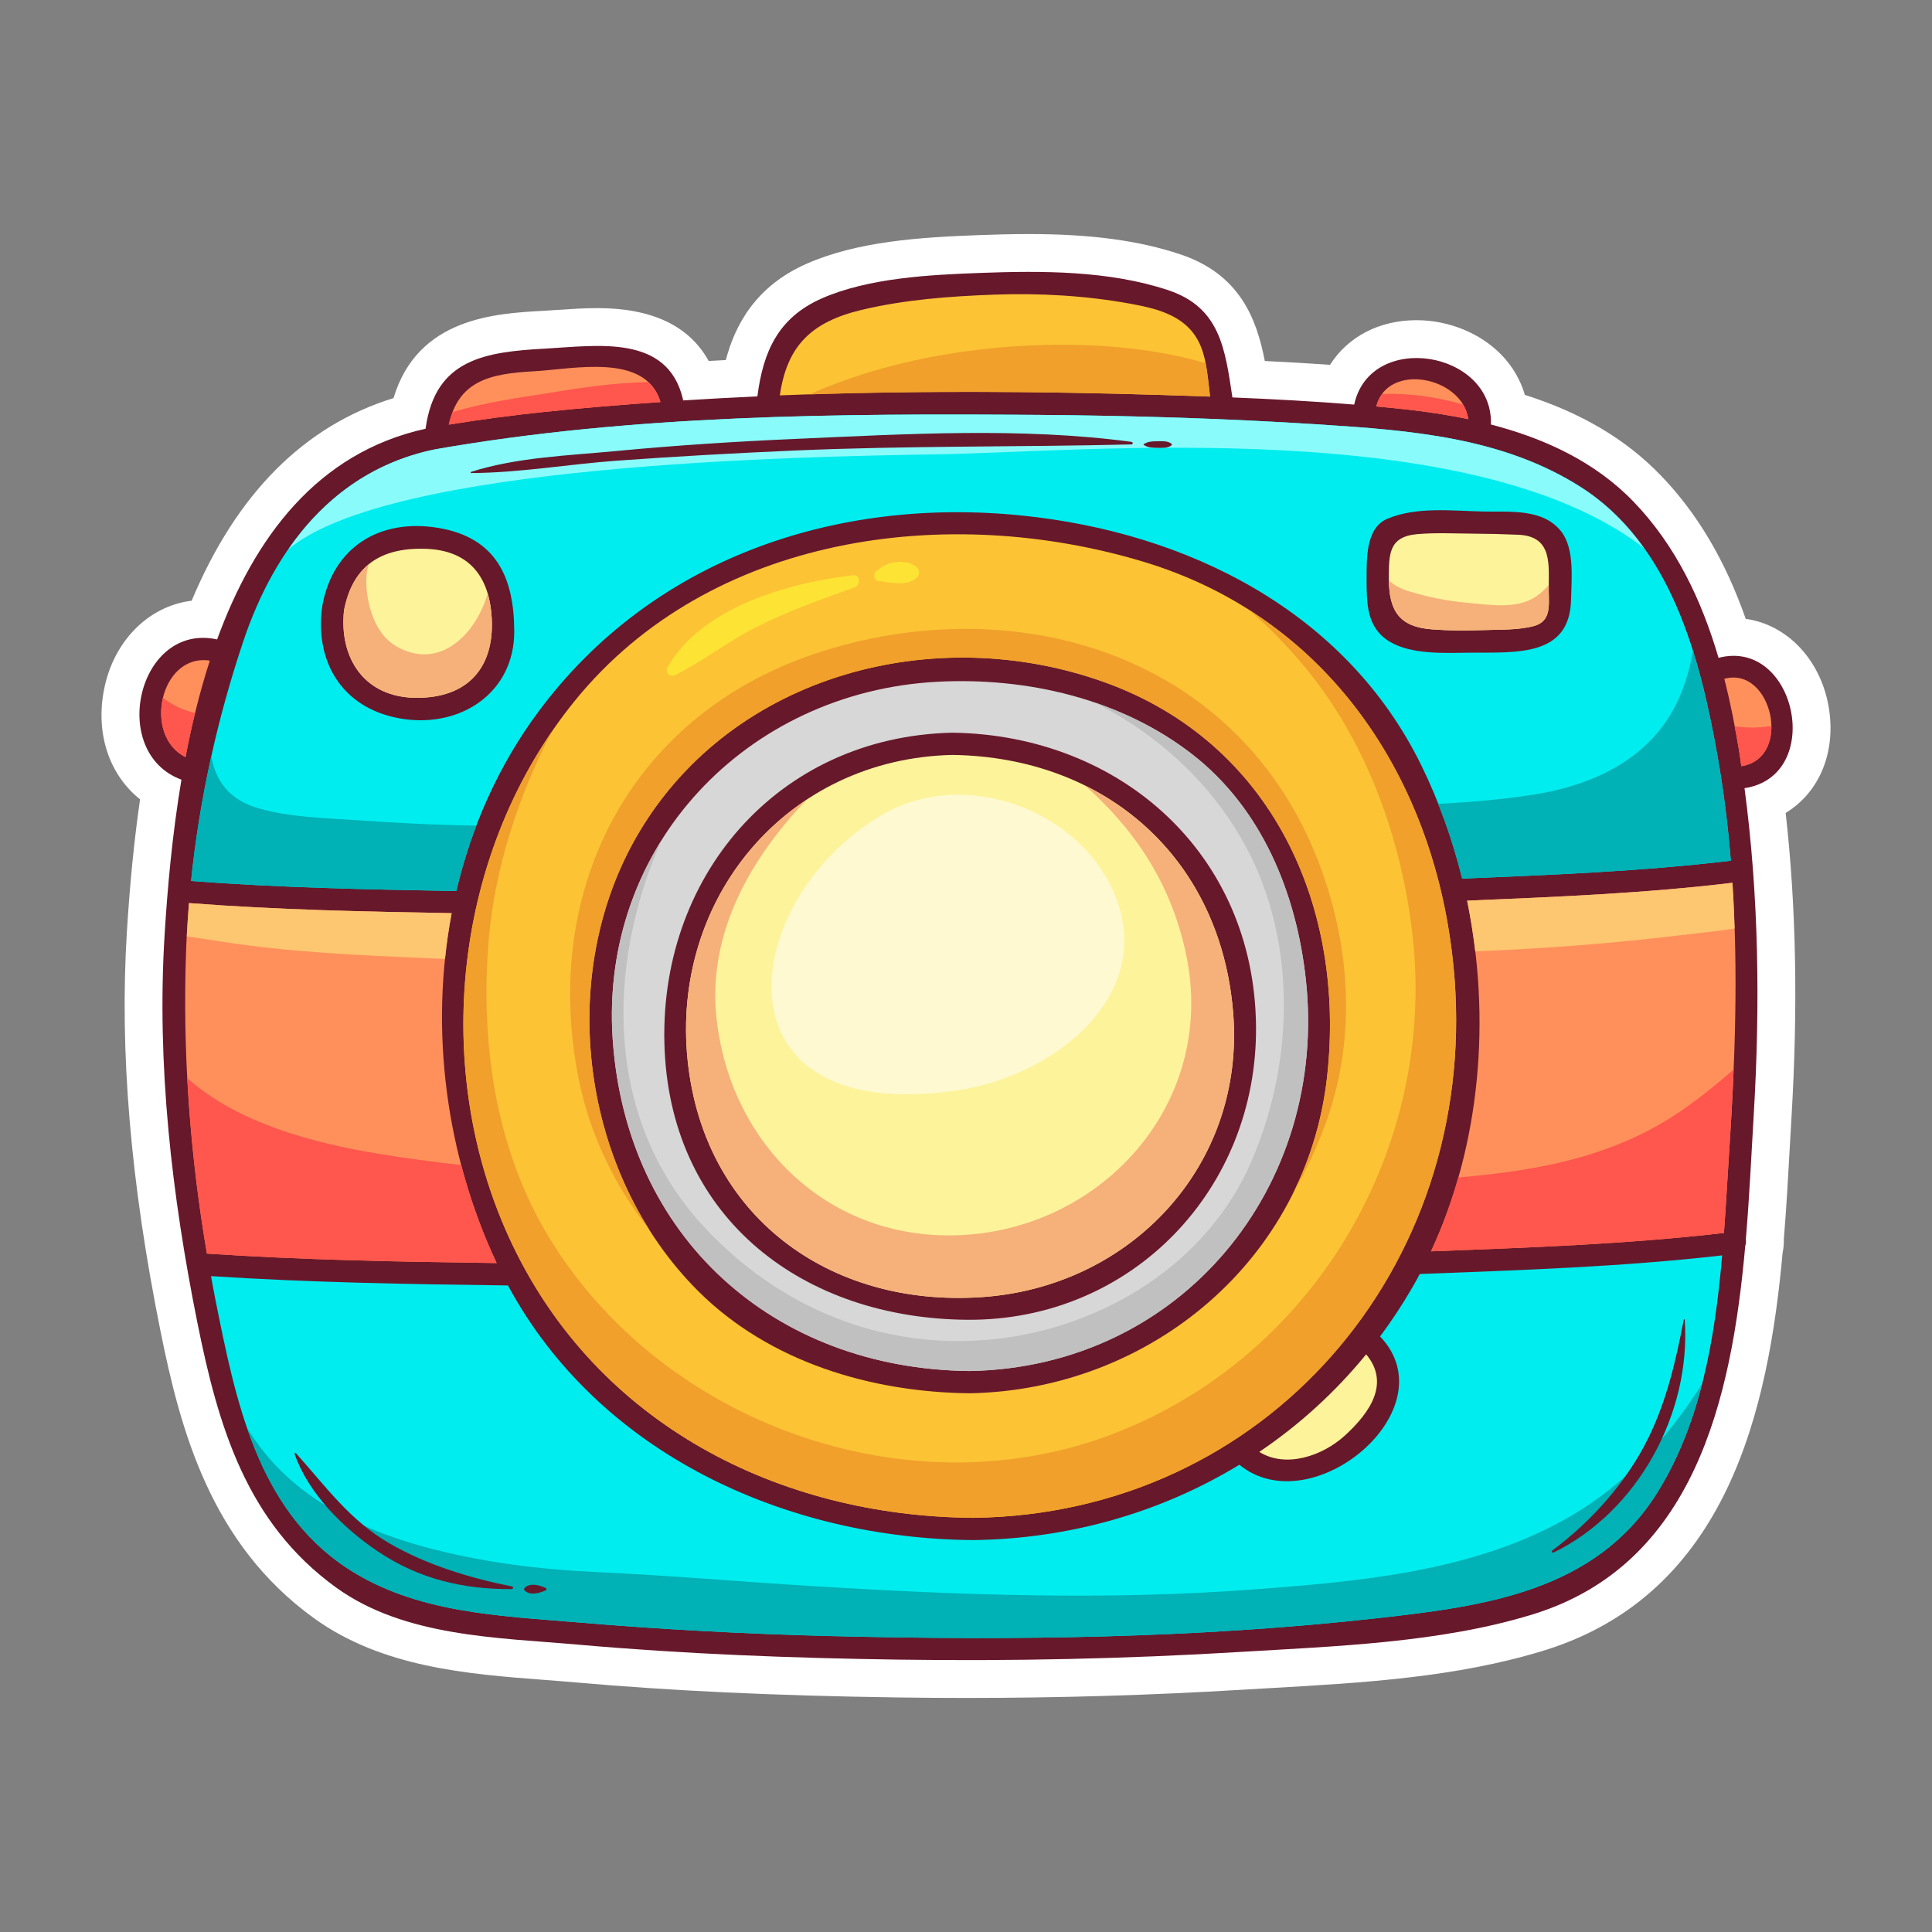
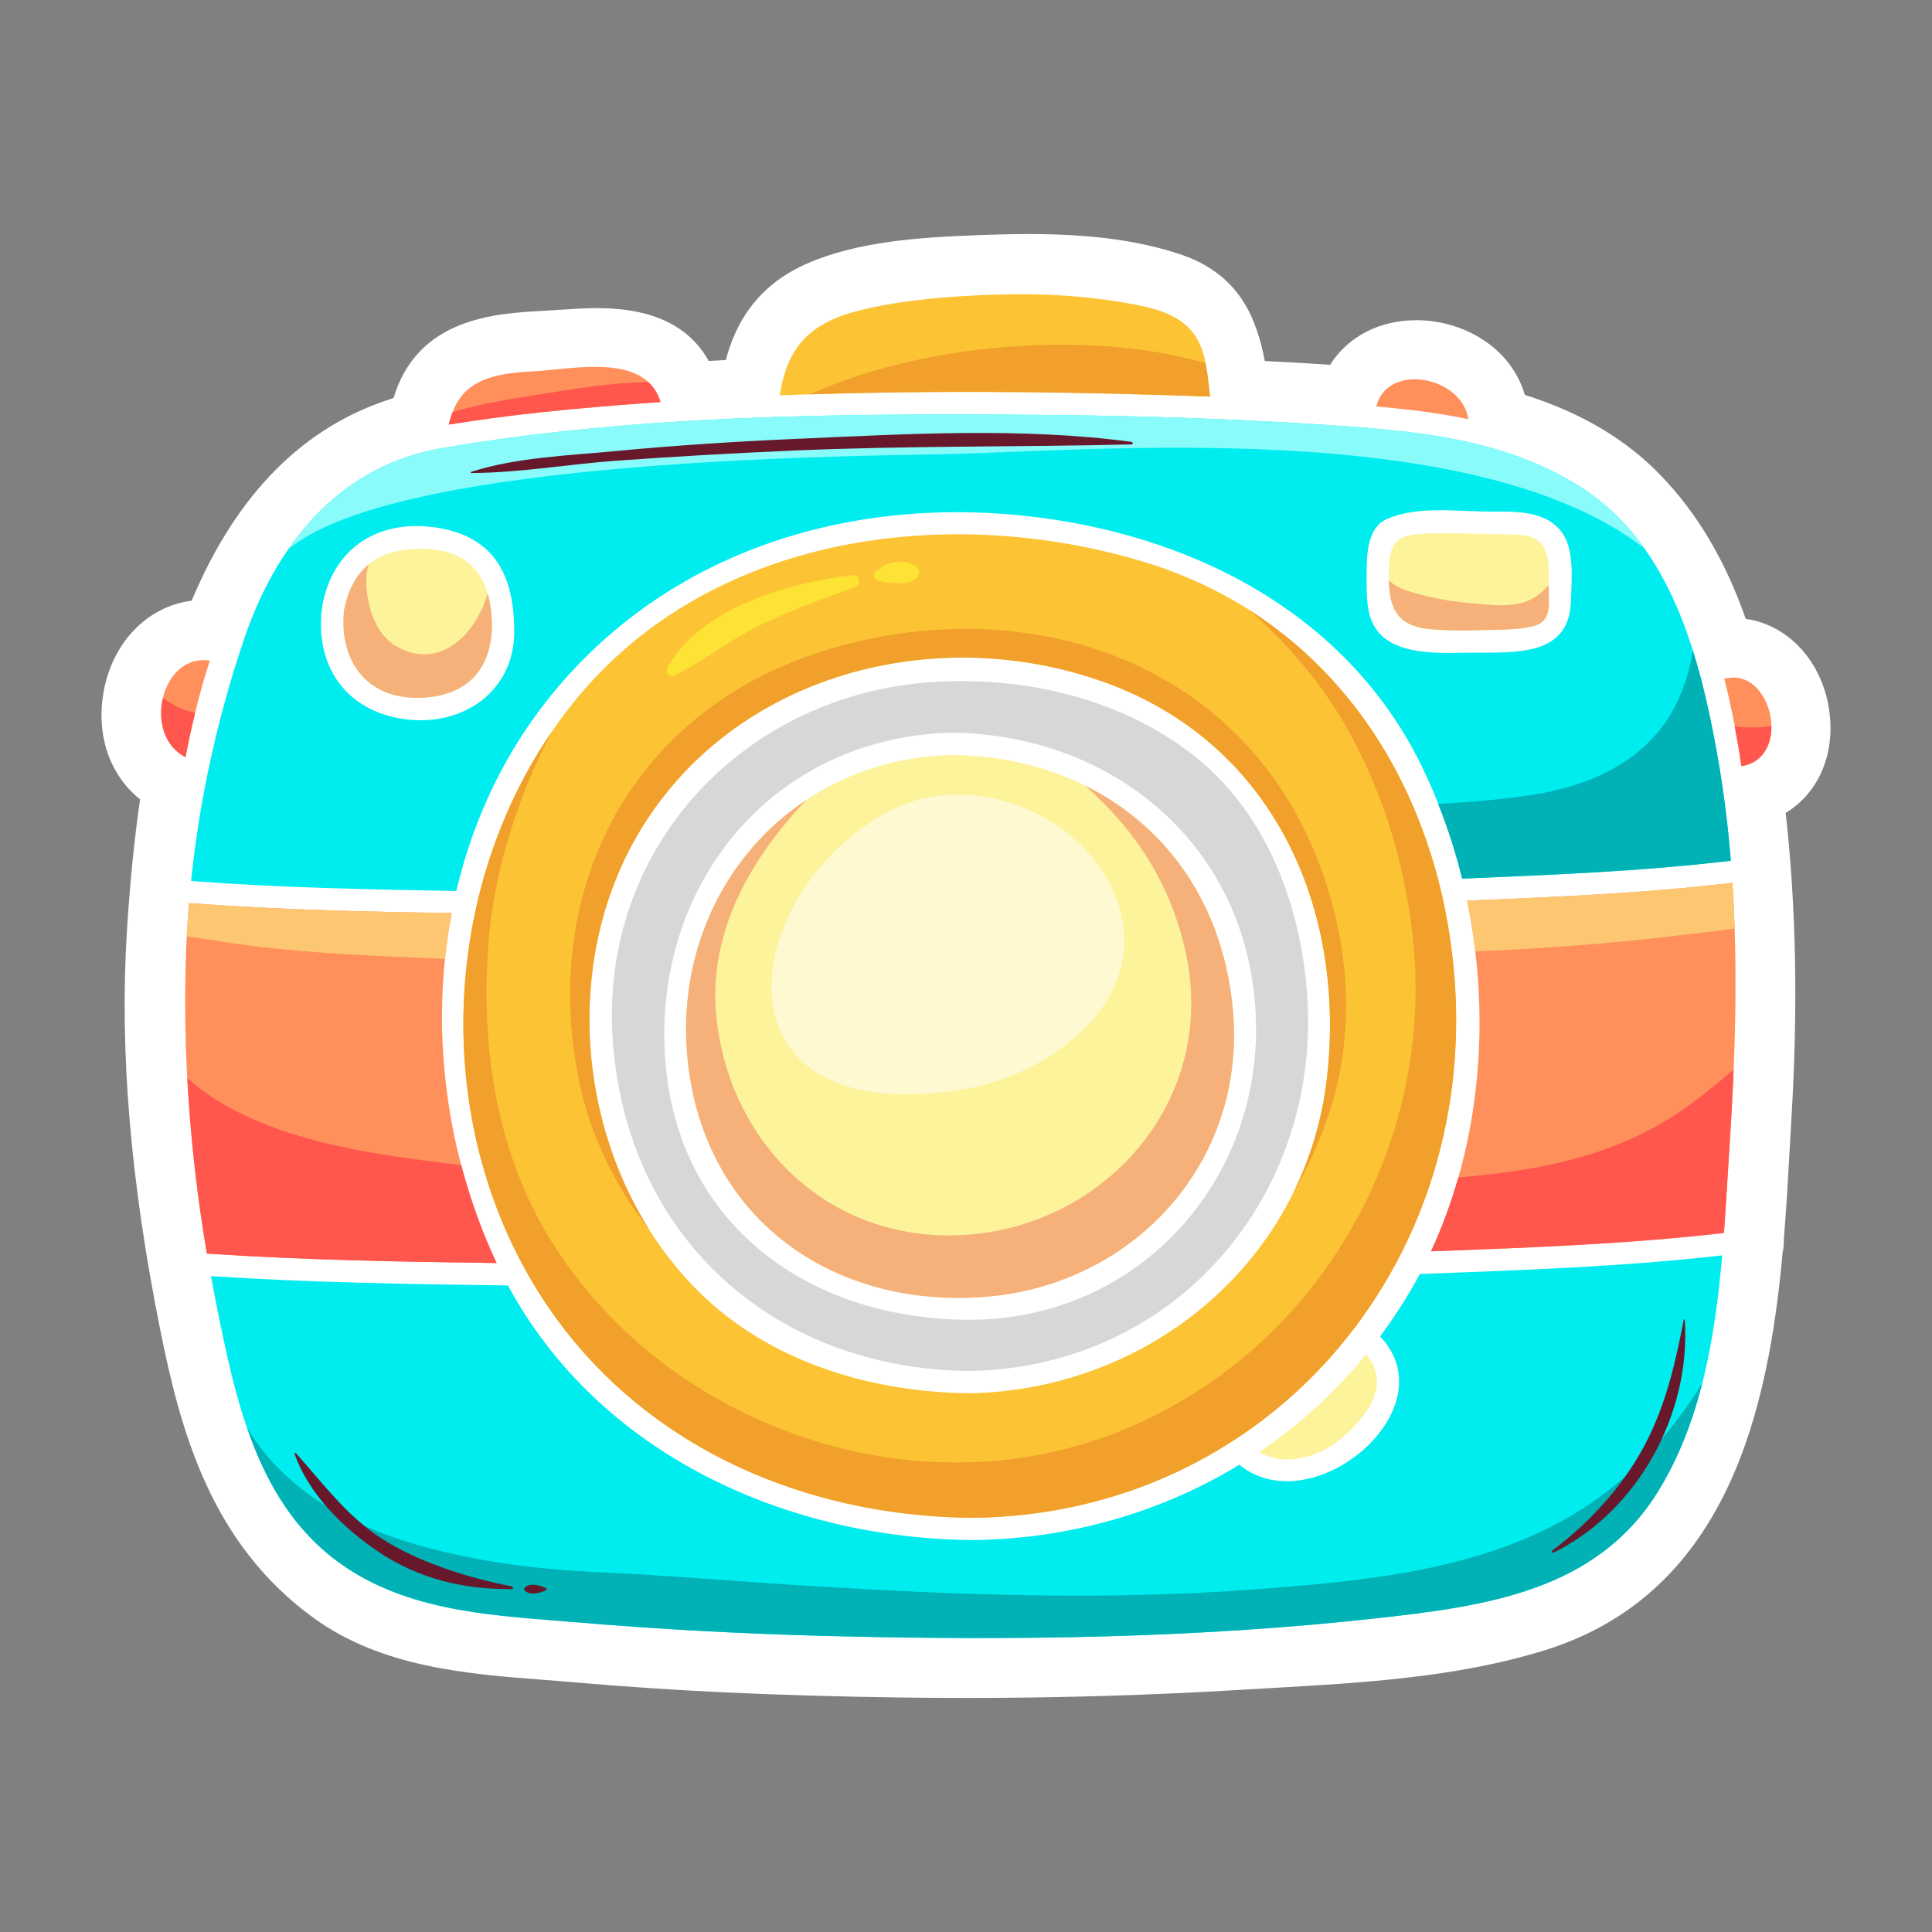
<svg xmlns="http://www.w3.org/2000/svg" id="Birthday" height="512" viewBox="0 0 1000 1000" width="512">
  <rect x="0" y="0" width="1000" height="1000" fill="#808080" stroke="none" />
  <g>
    <path d="m903.585 320.313c-10.641-30.309-25.127-54.723-44.049-74.318-18.023-18.67-41.1-32.344-70.266-41.59-2.252-7.688-6.35-14.762-12.088-20.699-10.879-11.256-27.318-17.975-43.98-17.975-19.459 0-35.654 8.68-44.762 23.098-10.602-.742-21.803-1.396-33.779-1.973-4.24-21.936-12.988-44.965-43.775-55.227-21.453-7.154-46.354-10.486-78.357-10.486-9.879 0-19.48.313-25.844.549-30.673 1.133-62.832 3.213-89.234 14.85-26.301 11.592-36.979 31.615-41.77 49.822-2.975.154-5.934.316-8.875.48-10-18.176-29.303-27.363-57.604-27.363-7.025 0-13.807.465-20.363.912-2.598.178-5.145.354-7.611.488-24.857 1.357-65.037 3.547-77.541 45.172-46.207 14.258-81.277 49.459-104.484 104.879-22.654 2.768-40.982 21.375-45.576 47.143-4.039 22.656 3.359 43.318 18.877 55.664-3.035 20.859-5.287 43.533-6.848 68.877-3.793 61.66 1.871 129.002 17.318 205.867 10.41 51.813 25.992 110.326 79.426 149.018 35.373 25.609 79.896 29.006 119.178 31.998 5.457.418 10.85.828 16.141 1.293 49.992 4.408 102.934 6.885 166.604 7.803 11.977.174 23.957.262 35.936.262 47.925 0 95.8-1.424 142.292-4.232 5.141-.311 10.326-.605 15.551-.904 47.111-2.689 95.828-5.471 141.104-19.439 95.199-29.365 116.141-125.221 123.494-206.049.482-2.213.684-4.479.594-6.727 1.344-16.189 2.215-31.855 3.059-47.018.301-5.438.598-10.768.908-15.967 3.422-57.363 2.445-109.152-3.002-157.756 15.617-9.482 24.615-27.469 23.023-48.66-2.056-27.368-20.371-48.547-43.697-51.792z" fill="#fff" />
    <g>
-       <path d="m889.513 340.497c-8.779-29.893-22.158-58.217-44.064-80.902-19.998-20.713-46.195-32.725-73.752-39.873 1.303-38.281-62.447-48.66-70.768-10.311-20.98-1.711-42.023-2.848-63.064-3.697-.014-.113 0-.215-.018-.33-3.756-25.047-6.457-46.277-33.154-55.178-30.611-10.207-65.463-10.121-97.285-8.945-26.039.963-57.847 2.529-82.06 13.199-22.629 9.975-30.377 27.656-33.318 50.717-12.83.576-25.65 1.264-38.459 2.082-.027-.24-.039-.473-.098-.725-7.99-33.629-44.227-27.57-71.176-26.1-31.35 1.711-56.922 5.459-61.963 41.066-.021.143-.008.271-.018.408-56.166 12.334-88.746 56.453-107.93 109.063-41.016-8.949-56.508 58.582-18.469 72.588-4.754 28.254-7.225 56.033-8.715 80.26-4.141 67.27 3.727 134.918 16.967 200.807 10.813 53.803 25.436 103.506 71.715 137.016 35.432 25.652 83.691 25.957 125.553 29.646 54.91 4.838 110.066 6.934 165.168 7.729 58.939.85 117.929-.385 176.767-3.938 49.789-3.006 104.09-4.711 152.059-19.51 83.295-25.693 102.809-110.891 109.91-190.715.383-1.102.486-2.279.303-3.369 1.896-22.35 2.877-44.207 4.066-64.133 3.369-56.426 2.73-113.316-4.75-169.389 41.758-6.31 26.754-77.894-13.447-67.466z" fill="#68182b" />
      <path d="m759.993 216.962c-11.051-2.318-22.211-3.965-33.182-5.143-4.814-.518-9.635-.988-14.459-1.434 5.784-23.118 44.545-15.523 47.641 6.577z" fill="#ff905b" />
      <path d="m445.994 160.39c22.295-5.313 45.457-7.027 68.298-7.873 23.682-.873 47.563.457 70.887 4.703 14.885 2.709 30.064 6.59 36.387 22.156 3.209 7.898 3.697 17.307 4.756 25.896-8.506-.307-17.014-.588-25.51-.848-65.541-1.99-131.449-2.363-197.167.223 3.679-25.548 16.192-38.021 42.349-44.257z" fill="#fcc335" />
      <path d="m276.199 192.185c20.639-1.1 58.002-9.807 65.67 15.904-20.35 1.428-40.676 3.078-60.939 5.207-16.266 1.709-32.488 3.869-48.633 6.486 5.038-22.553 20.988-26.375 43.902-27.597z" fill="#ff905b" />
      <path d="m695.958 743.169c-11.529 10.457-30.402 16.895-44.15 8.334 20.602-13.924 39.254-30.836 55.311-50.498 12.239 14.57 2.61 29.674-11.161 42.164z" fill="#fdf39b" />
      <path d="m108.609 341.942c-5.262 16.24-9.369 33.088-12.586 49.934-22.363-11.129-13.029-53.852 12.586-49.934z" fill="#ff905b" />
      <path d="m96.326 491.796c.295-8.141.836-16.26 1.5-24.365 45.211 3.492 90.629 4.43 135.955 5.217-11.514 60.623-2.902 125.445 23.277 181.107-50.002-.654-100.066-1.561-149.969-4.889-8.83-51.851-12.672-104.476-10.763-157.07z" fill="#ff905b" />
      <path d="m857.815 772.575c-31.934 51.143-89.426 58.779-144.264 64.914-94.117 10.529-189.475 11.693-284.06 9.32-43.406-1.09-86.789-3.377-130.055-7.035-41.07-3.471-84.34-4.785-119.742-28.074-46.834-30.813-57.91-87.764-68.158-138.77-.83-4.129-1.553-8.277-2.318-12.418 51.145 3.342 102.461 4.178 153.699 4.834 47.121 87.281 144 131.094 240.949 131.793 49.623-.637 97.004-14.248 137.633-38.994 37.518 30.777 108.74-28.73 72.828-66.41 5.926-7.967 11.469-16.318 16.541-25.086 1.379-2.383 2.711-4.795 4.006-7.225 52.139-2.01 104.631-3.688 156.518-9.643-3.725 43.161-11.108 86.812-33.577 122.794z" fill="#00edef" />
      <path d="m895.169 593.698c-.953 14.436-1.742 29.379-2.85 44.467-50.264 5.82-101.092 7.6-151.633 9.523 25.756-55.363 31.174-120.906 18.684-181.516 45.801-1.916 91.818-3.77 137.344-9.252 2.943 45.546 1.439 91.561-1.545 136.778z" fill="#ff905b" />
      <path d="m901.306 396.589c-.408-2.719-.742-5.445-1.184-8.158-2.02-12.359-4.488-24.807-7.623-37.078 24.703-6.801 35.57 41.021 8.807 45.236z" fill="#ff905b" />
      <path d="m752.882 506.571c-7.59-99.123-62.813-186.234-161.1-215.834-101.4-30.535-224.218-14.082-294.101 71.807-62.975 77.398-75.566 191.027-32.658 281.295 44.35 93.297 137.895 141.061 238.843 141.787 151.778-1.947 260.463-129.543 249.016-279.055zm-66.028 51.178c-10.674 94.535-91.729 161.771-185.021 163.404-50.884-.549-103.476-16.117-140.333-52.77-60.789-60.451-74.809-163.773-30.537-237.896 48.707-81.547 152.904-108.871 240.642-77.406 86.749 31.109 125.246 116.123 115.249 204.668z" fill="#fcc335" />
      <path d="m675.884 506.854c-4.859-44.379-22.645-88.326-58.762-116.402-37.078-28.822-85.727-40.051-132.15-37.564-98.434 5.27-174.719 84.791-167.834 185.102 7.02 102.262 83.084 170.557 184.695 171.65 109.406-1.916 185.826-95.233 174.051-202.786zm-175.115 176.258c-84.289-.564-152.838-51.533-156.756-139.689-3.955-89.016 58.277-162.219 148.992-164.184 86.882 1.223 156.242 62.631 157.109 151.936.819 84.209-64.113 152.508-149.345 151.937z" fill="#d7d7d7" />
      <path d="m507.876 671.407c-79.119 5.23-143.376-42.197-151.902-122.02-9.029-84.582 51.553-156.783 137.031-158.635 79.5 1.119 138.894 53.52 145.291 133.588 6.31 78.956-53.086 141.958-130.42 147.067z" fill="#fdf39b" />
      <path d="m178.056 316.011c4.342-22.832 18.686-32.668 42.07-31.957 23.012.699 33.289 14.713 34.402 36.07 1.344 25.746-12.732 41.195-39.008 41.066-26.892-.128-40.052-20.468-37.464-45.179z" fill="#fdf39b" />
      <path d="m889.021 391.493c-9.084-51.154-23.912-109.391-70.656-139.283-40.408-25.844-88.328-29.467-134.982-32.48-48.4-3.123-96.92-4.6-145.416-4.977-103.892-.805-210.214-.158-312.839 17.828-51.711 10.639-82.865 50.797-99.08 98.998-13.582 40.375-22.793 82.092-27.152 124.418 45.664 3.484 91.531 4.389 137.305 5.184 7.809-33.299 21.85-65.041 42.584-92.939 58.807-79.129 153.77-111.256 250.246-101.393 85.479 8.736 167.402 49.307 206.619 129.244 9.061 18.465 16.135 38.229 21.162 58.672 46.363-1.943 92.963-3.758 139.064-9.262-1.482-18.121-3.686-36.152-6.855-54.01zm-680.121-19.334c-29.932-4.355-45.838-27.463-42.283-57.061.025-.213.09-.396.131-.596.012-.307.018-.613.076-.936 5.473-30.406 29.809-45.463 60.273-40.287 29.633 5.033 39.02 25.549 39.074 53.518.065 31.436-27.16 49.745-57.271 45.362zm604.271-61.707c-.684 29.66-28.496 27.164-52.289 27.379-12.707.117-30.273 1.17-41.709-5.801-11.879-7.24-11.791-19.686-11.828-32.502.08-9.75-.604-26.104 10.594-30.934 15.225-6.563 34.104-4.113 50.314-3.822 13.557.246 30.424-1.574 39.785 10.262 7.074 8.945 5.373 24.895 5.133 35.418z" fill="#00edef" />
      <path d="m733.591 276.468c9.563-.826 19.43-.303 29.02-.25 7.783.049 15.566.229 23.342.574 18.26.813 15.502 16.426 15.682 29.369.105 7.596 1.17 15.574-7.879 17.922-8.693 2.254-19.1 1.736-28.029 2.107-8.078.336-16.139.164-24.197-.4-17.051-1.189-22.623-9.262-22.67-26.262.096-12.154-.435-21.746 14.731-23.06z" fill="#fdf39b" />
      <path d="m752.882 506.571c-6.043-78.928-42.32-150.203-106.459-190.93 9.83 8.365 18.857 17.711 27.223 27.523 33.275 39.039 52.018 91.111 57.576 141.607 12.055 109.504-50.383 216.383-153.367 256.75-107.435 42.113-236.525-5.016-294.691-102.713-27.381-45.99-34.75-101.654-30.053-154.109 3.066-34.197 14.721-72.285 32.551-106.025-52.381 76.48-60.656 180.977-20.639 265.164 44.35 93.297 137.895 141.061 238.843 141.787 151.778-1.946 260.463-129.542 249.016-279.054z" fill="#f0a02b" />
      <path d="m669.384 617.38c6.627-11.275 11.918-23.104 15.961-33.744 17.092-44.988 14.016-94.131-3.287-138.506-40.948-104.998-153.217-140.213-255.642-108.252-98.891 30.859-146.721 122.029-126.912 221.439 5.713 28.668 18.688 55.529 36.625 78.293-38.391-60.775-42.404-143.773-5.166-206.123 48.707-81.547 152.904-108.871 240.642-77.406 86.75 31.109 125.246 116.123 115.25 204.668-2.42 21.436-8.493 41.447-17.471 59.631z" fill="#f0a02b" />
      <path d="m600.812 204.425c8.496.26 17.004.541 25.51.848-.697-5.648-1.211-11.621-2.35-17.316-25.316-7.279-52.051-9.77-78.271-9.494-41.137.434-87.125 8.008-126.681 25.666 60.618-1.968 121.36-1.538 181.792.296z" fill="#f0a02b" />
      <path d="m349.375 349.478c14.234-7.047 26.916-17.121 41.143-24.404 16.283-8.34 34.631-14.938 51.898-21.045 3.191-1.129 2.945-6.723-.852-6.289-32.893 3.736-78.633 16.457-96.127 47.801-1.465 2.626 1.398 5.194 3.938 3.937z" fill="#fde334" />
      <path d="m456.158 300.782c2.451.842 5.043.826 7.664 1.031 3.891.301 8.088-.09 10.936-2.984 1.354-1.379 1.357-3.609 0-4.988-4.578-4.645-15.385-3.707-20.064 1.068-.037.016-.078.029-.117.045-3.581 1.371-2.261 6.686 1.581 5.828z" fill="#fde334" />
      <g fill="#ff564d">
        <path d="m96.968 558.063c1.619 30.422 5.004 60.744 10.121 90.803 49.902 3.328 99.967 4.234 149.969 4.889-7.633-16.223-13.721-33.242-18.305-50.693-14.299-1.65-28.557-3.504-42.701-5.828-35.172-5.784-73.646-16.333-99.084-39.171z" />
-         <path d="m715.409 203.933c-1.336 1.816-2.422 3.92-3.057 6.453 4.824.445 9.645.916 14.459 1.434 10.971 1.178 22.131 2.824 33.182 5.143-.385-2.75-1.324-5.273-2.682-7.543-13.759-4.067-28.183-6.001-41.902-5.487z" />
        <path d="m897.843 375.96c.787 4.16 1.6 8.32 2.279 12.471.441 2.713.775 5.439 1.184 8.158 11.121-1.752 15.729-11.031 15.563-20.793-1.826.227-3.67.486-5.438.619-4.727.356-9.215.107-13.588-.455z" />
        <path d="m280.929 213.296c20.264-2.129 40.59-3.779 60.939-5.207-1.305-4.373-3.521-7.686-6.314-10.277-19.104.213-38.523 3.484-53.887 5.979-10.457 1.695-29.793 4.199-47.385 9.484-.773 1.988-1.453 4.121-1.986 6.508 16.145-2.618 32.368-4.778 48.633-6.487z" />
        <path d="m96.023 391.876c1.457-7.629 3.125-15.252 4.971-22.828-6.043-1.395-11.813-4.008-16.637-7.9-2.791 11.611.445 25.144 11.666 30.728z" />
        <path d="m873.759 572.46c-36.045 25.979-76.184 33.311-118.957 37-3.74 13.127-8.396 25.938-14.115 38.229 50.541-1.924 101.369-3.703 151.633-9.523 1.107-15.088 1.896-30.031 2.85-44.467.881-13.326 1.607-26.725 2.15-40.158-7.716 6.833-15.637 13.208-23.561 18.919z" />
      </g>
      <path d="m222.556 496.036c2.592.115 5.186.191 7.779.297.82-7.947 1.955-15.85 3.445-23.686-45.326-.787-90.744-1.725-135.955-5.217-.471 5.74-.838 11.492-1.143 17.248 5.559.814 11.158 1.623 16.82 2.525 35.947 5.722 72.746 7.234 109.054 8.833z" fill="#fdc671" />
      <path d="m759.37 466.173c1.787 8.658 3.16 17.426 4.205 26.246 35.934-1.41 71.814-4.146 107.482-8.508 6.959-.85 16.592-1.734 26.756-3.303-.256-7.906-.588-15.803-1.1-23.688-45.525 5.483-91.542 7.337-137.343 9.253z" fill="#fdc671" />
      <path d="m794.849 308.88c-10.041 6.654-24.264 4.078-35.557 3.1-10.205-.885-20.137-2.938-29.928-5.9-4.752-1.439-8.111-3.346-10.484-5.715.23 16.416 5.889 24.256 22.648 25.426 8.059.564 16.119.736 24.197.4 8.93-.371 19.336.146 28.029-2.107 9.049-2.348 7.984-10.326 7.879-17.922-.016-1.113-.006-2.248.006-3.391-2.042 2.33-4.273 4.439-6.79 6.109z" fill="#f5b179" />
      <path d="m355.974 549.388c8.525 79.822 72.783 127.25 151.902 122.02 77.334-5.109 136.73-68.111 130.42-147.066-4.365-54.617-33.402-96.344-76.648-117.717 25.439 22.598 44.031 49.809 52.018 86.115 17.84 81.117-48.393 149.365-127.013 146.615-64.549-2.254-110.424-52.789-115.988-114.467-3.871-42.857 18.152-80.924 46.822-110.934-42.597 28.209-67.532 79.053-61.513 135.434z" fill="#f5b179" />
      <path d="m254.529 320.124c-.246-4.682-.959-8.986-2.121-12.898-6.32 21.725-25.408 40.119-47.531 27.15-10.824-6.344-15.049-21.32-15.281-32.971-.07-3.6.412-6.621 1.273-9.307-6.434 5.244-10.758 13.105-12.813 23.912-2.588 24.711 10.572 45.051 37.465 45.18 26.275.129 40.352-15.32 39.008-41.066z" fill="#f5b179" />
      <path d="m577.499 464.345c-17.377-44.623-77.775-67.818-120.787-42.646-75.672 44.285-89.75 162.234 39.695 142.512 48.951-7.458 101.186-48.271 81.092-99.866z" fill="#fff9d1" />
      <path d="m744.376 416.081c4.963 12.514 9.174 25.432 12.434 38.684 46.363-1.943 92.963-3.758 139.064-9.262-1.48-18.121-3.684-36.152-6.854-54.01-3.174-17.867-7.088-36.582-12.777-54.668-1.41 8.229-3.604 16.291-6.971 24.023-13.641 31.311-43.791 45.471-75.791 50.502-16.138 2.538-32.597 3.846-49.105 4.731z" fill="#00b1b5" />
-       <path d="m246.601 427.321c-3.875-.088-7.752-.135-11.629-.227-17.063-.406-34.104-1.477-51.131-2.611-16.51-1.096-33.547-1.502-49.568-5.951-15.941-4.43-22.592-14.609-24.918-26.947-4.709 21.246-8.229 42.748-10.461 64.412 45.664 3.484 91.531 4.389 137.305 5.184 2.699-11.512 6.195-22.817 10.402-33.86z" fill="#00b1b5" />
      <path d="m713.552 837.489c54.838-6.135 112.33-13.771 144.264-64.914 10.813-17.32 18.111-36.422 23.209-56.383-17.186 27.264-38.658 51.178-67.438 68.164-49.313 29.1-109.729 34.203-165.512 38.385-75.467 5.654-151.345 2.891-226.785-1.719-37.408-2.285-74.805-5.596-112.244-7.299-29.994-1.365-59.949-5.105-88.965-12.955-28.59-7.734-56.797-20.521-77.412-42.275-5.631-5.939-10.432-12.438-14.73-19.248 9.93 28.693 24.992 54.848 51.756 72.455 35.402 23.289 78.672 24.604 119.742 28.074 43.266 3.658 86.648 5.945 130.055 7.035 94.585 2.374 189.943 1.21 284.06-9.32z" fill="#00b1b5" />
      <path d="m225.126 232.581c-33.4 6.871-58.182 26.1-75.943 51.816 52.086-44.254 263.662-48.098 336.896-49.254 74.542-1.176 275.164-20.602 364.812 48.488-8.709-12.189-19.305-22.967-32.527-31.422-40.408-25.844-88.328-29.467-134.982-32.48-48.4-3.123-96.92-4.6-145.416-4.977-103.892-.804-210.215-.157-312.84 17.829z" fill="#8afbfb" />
-       <path d="m501.833 709.64c109.406-1.916 185.826-95.232 174.051-202.785-4.859-44.379-22.645-88.326-58.762-116.402-15.248-11.854-32.471-20.686-50.676-26.857 3.369 1.688 6.705 3.447 9.992 5.33 26.785 15.342 49.779 37.365 65.447 63.971 29.758 50.547 28.627 115.496 5.785 168.365-22.797 52.766-76.527 85.73-132.467 91.82-57.714 6.281-111.517-15.83-150.683-57.949-51.418-55.299-51.168-134.207-22.262-199.955-18.225 29.264-27.75 64.514-25.121 102.813 7.021 102.26 83.085 170.555 184.696 171.649z" fill="#c0c0c0" />
      <path d="m265.05 821.161c-21.693-4.314-44.281-11.182-63.465-22.309-20.531-11.91-32.959-29.477-48.41-46.684-.273-.305-.828.014-.691.402 7.271 20.721 25.289 38.43 43.115 50.453 21.043 14.191 44.264 19.709 69.27 19.48.752-.006.955-1.188.181-1.342z" fill="#68182b" />
      <path d="m271.507 821.958c-.314.34-.314.83 0 1.17 2.756 2.975 7.93 1.428 11.035-.01.436-.203.436-.949 0-1.15-3.105-1.438-8.279-2.985-11.035-.01z" fill="#68182b" />
      <path d="m804.167 803.575c43.533-21.283 71.205-71.961 67.848-120.477-.018-.268-.438-.361-.494-.068-4.061 21.127-8.75 41.639-18.262 61.104-11.115 22.748-29.459 43.277-49.727 58.354-.644.48-.105 1.449.635 1.087z" fill="#68182b" />
      <path d="m318.847 238.485c30.861-2.252 61.768-3.963 92.684-5.307 58.039-2.518 116.082-1.742 174.119-3.143.887-.023.826-1.221 0-1.332-57.146-7.641-116.746-4.039-174.119-1.518-30.939 1.357-61.855 3.334-92.684 6.275-24.482 2.334-51.449 3.234-75.018 10.785-.324.104-.271.604.08.6 24.87-.104 50.122-4.547 74.938-6.36z" fill="#68182b" />
-       <path d="m606.208 230.651c.418-.264.418-.855 0-1.119-2.273-1.422-4.594-1.156-7.191-1.133-2.59.023-4.768.057-6.988 1.475-.164.104-.164.332 0 .436 2.221 1.416 4.398 1.451 6.988 1.475 2.597.023 4.918.288 7.191-1.134z" fill="#68182b" />
    </g>
  </g>
</svg>